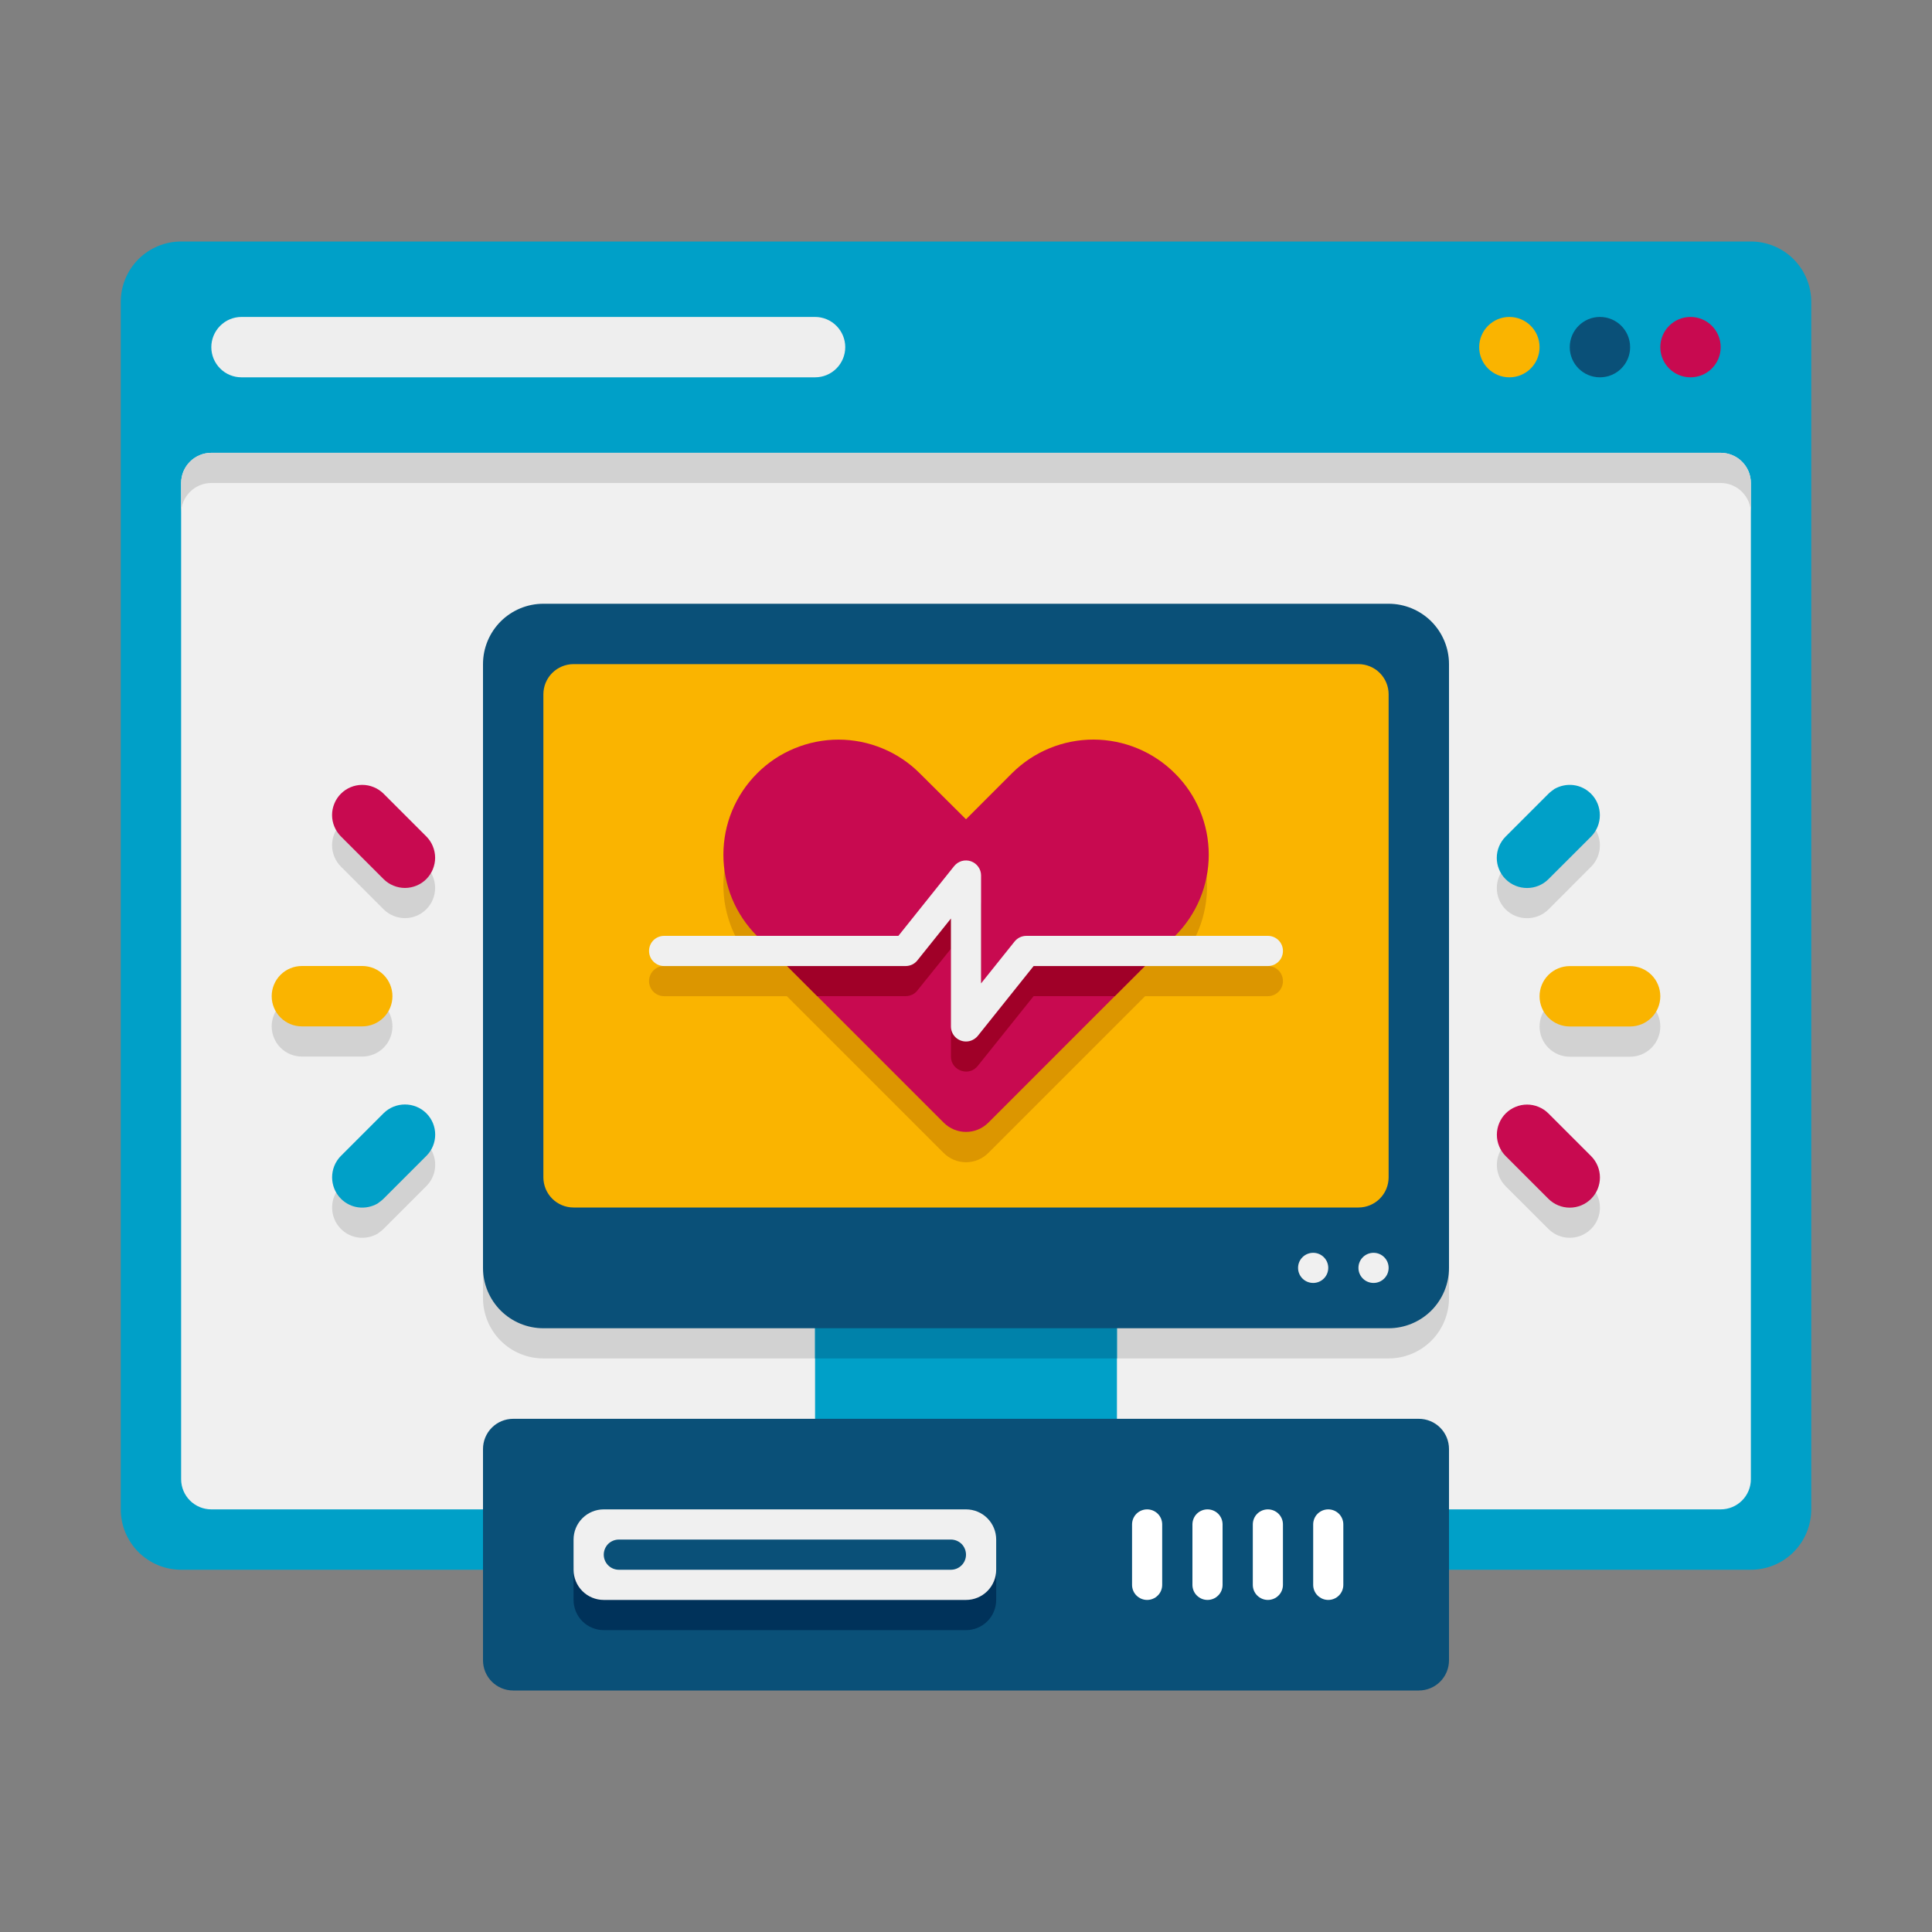
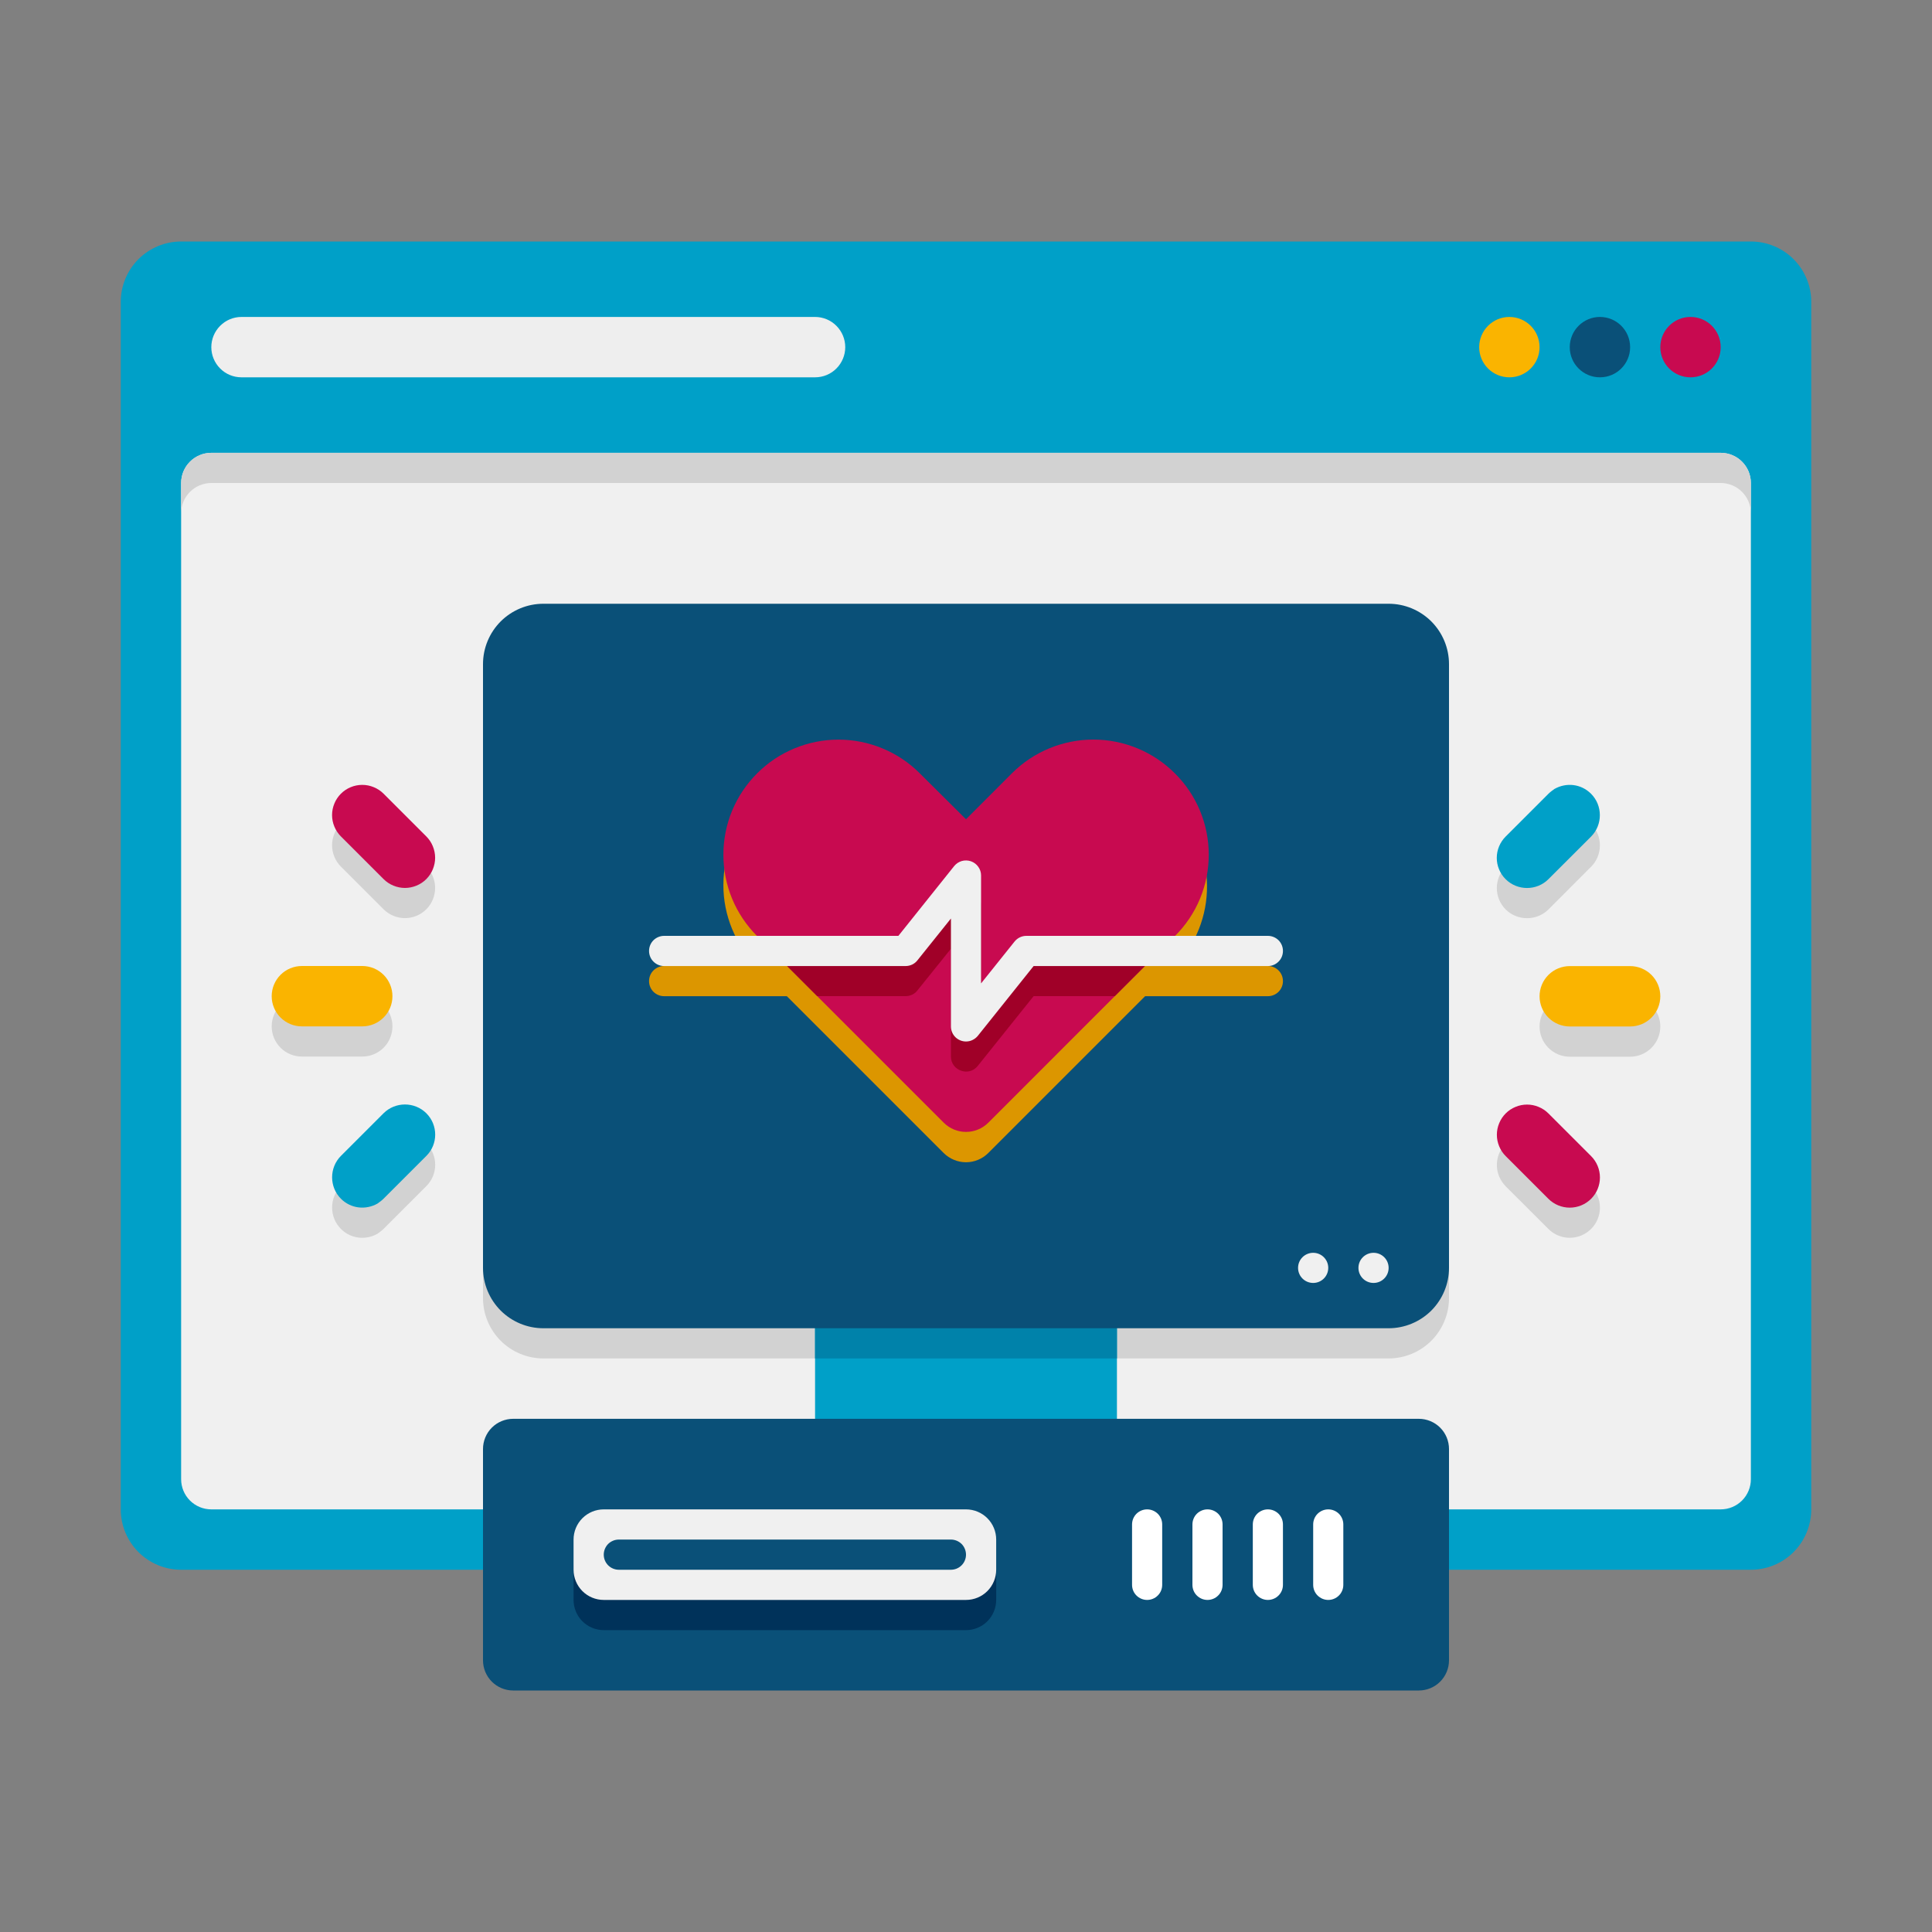
<svg xmlns="http://www.w3.org/2000/svg" width="40" height="40" viewBox="0 0 40 40" fill="none">
  <rect x="0" y="0" width="40" height="40" fill="#808080" stroke="none" />
  <path d="M36.25 32.5H3.75C3.418 32.5 3.101 32.368 2.866 32.134C2.632 31.899 2.5 31.581 2.5 31.25V6.25C2.5 5.918 2.632 5.601 2.866 5.366C3.101 5.132 3.418 5 3.75 5H36.25C36.581 5 36.9 5.132 37.134 5.366C37.368 5.601 37.5 5.918 37.5 6.25V31.25C37.5 31.581 37.368 31.899 37.134 32.134C36.9 32.368 36.581 32.5 36.25 32.5Z" fill="#00A0C8" />
  <path d="M36.25 10V30.625C36.25 30.791 36.184 30.95 36.067 31.067C35.95 31.184 35.791 31.25 35.625 31.25H4.375C4.209 31.25 4.05 31.184 3.933 31.067C3.816 30.95 3.75 30.791 3.75 30.625V10C3.75 9.834 3.816 9.675 3.933 9.558C4.05 9.441 4.209 9.375 4.375 9.375H35.625C35.791 9.375 35.95 9.441 36.067 9.558C36.184 9.675 36.25 9.834 36.25 10Z" fill="#F0F0F0" />
  <path d="M36.25 10V10.625C36.25 10.281 35.969 10 35.625 10H4.375C4.031 10 3.75 10.281 3.75 10.625V10C3.75 9.656 4.031 9.375 4.375 9.375H35.625C35.969 9.375 36.25 9.656 36.25 10ZM33.75 21.878H32.5C32.334 21.878 32.175 21.812 32.058 21.694C31.941 21.577 31.875 21.418 31.875 21.253C31.875 21.087 31.941 20.928 32.058 20.811C32.175 20.693 32.334 20.628 32.5 20.628H33.75C33.916 20.628 34.075 20.693 34.192 20.811C34.309 20.928 34.375 21.087 34.375 21.253C34.375 21.418 34.309 21.577 34.192 21.694C34.075 21.812 33.916 21.878 33.75 21.878ZM32.058 25.444L31.174 24.561C31.057 24.443 30.991 24.285 30.991 24.119C30.991 23.953 31.057 23.794 31.174 23.677C31.292 23.56 31.451 23.494 31.616 23.494C31.782 23.494 31.941 23.56 32.058 23.677L32.942 24.561C33 24.619 33.046 24.688 33.077 24.763C33.109 24.839 33.125 24.92 33.125 25.003C33.125 25.085 33.109 25.166 33.077 25.242C33.046 25.317 33 25.386 32.942 25.444C32.884 25.502 32.815 25.548 32.739 25.58C32.663 25.611 32.582 25.627 32.5 25.627C32.418 25.627 32.337 25.611 32.261 25.58C32.185 25.548 32.116 25.502 32.058 25.444ZM31.172 18.828C31.115 18.77 31.069 18.701 31.037 18.625C31.006 18.55 30.99 18.469 30.99 18.387C30.99 18.305 31.006 18.224 31.037 18.148C31.069 18.073 31.115 18.004 31.172 17.946L31.616 17.503L32.06 17.059C32.097 17.021 32.141 16.99 32.185 16.959C32.429 16.821 32.735 16.852 32.941 17.059C33.185 17.302 33.185 17.703 32.941 17.946L32.06 18.828C31.816 19.071 31.416 19.071 31.172 18.828ZM6.25 20.625H7.5C7.666 20.625 7.825 20.691 7.942 20.808C8.059 20.925 8.125 21.084 8.125 21.25C8.125 21.416 8.059 21.575 7.942 21.692C7.825 21.809 7.666 21.875 7.5 21.875H6.25C6.084 21.875 5.925 21.809 5.808 21.692C5.691 21.575 5.625 21.416 5.625 21.25C5.625 21.084 5.691 20.925 5.808 20.808C5.925 20.691 6.084 20.625 6.25 20.625ZM7.942 17.058L8.826 17.942C8.884 18 8.93 18.069 8.961 18.145C8.992 18.22 9.009 18.302 9.009 18.384C9.009 18.466 8.992 18.547 8.961 18.623C8.93 18.699 8.884 18.768 8.826 18.826C8.768 18.884 8.699 18.93 8.623 18.961C8.547 18.992 8.466 19.009 8.384 19.009C8.302 19.009 8.22 18.992 8.145 18.961C8.069 18.93 8 18.884 7.942 18.826L7.058 17.942C7 17.884 6.954 17.815 6.923 17.739C6.891 17.663 6.875 17.582 6.875 17.5C6.875 17.418 6.891 17.337 6.923 17.261C6.954 17.185 7 17.116 7.058 17.058C7.175 16.941 7.334 16.875 7.5 16.875C7.582 16.875 7.663 16.891 7.739 16.923C7.815 16.954 7.884 17 7.942 17.058ZM8.828 23.675C9.071 23.919 9.071 24.312 8.828 24.556L8.384 25L7.94 25.444C7.902 25.481 7.859 25.512 7.815 25.544C7.571 25.681 7.265 25.65 7.059 25.444C6.815 25.2 6.815 24.8 7.059 24.556L7.94 23.675C8.184 23.431 8.584 23.431 8.828 23.675ZM28.75 28.125H11.25C10.918 28.125 10.601 27.993 10.366 27.759C10.132 27.524 10 27.206 10 26.875V14.375C10 14.043 10.132 13.726 10.366 13.491C10.601 13.257 10.918 13.125 11.25 13.125H28.75C29.081 13.125 29.399 13.257 29.634 13.491C29.868 13.726 30 14.043 30 14.375V26.875C30 27.206 29.868 27.524 29.634 27.759C29.399 27.993 29.081 28.125 28.75 28.125Z" fill="#D2D2D2" />
  <path d="M16.875 26.875H23.125V30.625H16.875V26.875Z" fill="#00A0C8" />
  <path d="M16.875 26.875H23.125V28.125H16.875V26.875Z" fill="#0082AA" />
  <path d="M33.75 21.252H32.5C32.334 21.252 32.175 21.186 32.058 21.069C31.941 20.952 31.875 20.793 31.875 20.627C31.875 20.461 31.941 20.302 32.058 20.185C32.175 20.068 32.334 20.002 32.5 20.002H33.75C33.916 20.002 34.075 20.068 34.192 20.185C34.309 20.302 34.375 20.461 34.375 20.627C34.375 20.793 34.309 20.952 34.192 21.069C34.075 21.186 33.916 21.252 33.75 21.252Z" fill="#FAB400" />
  <path d="M32.058 24.82L31.174 23.936C31.116 23.878 31.07 23.809 31.039 23.733C31.007 23.657 30.991 23.576 30.991 23.494C30.991 23.412 31.007 23.331 31.039 23.255C31.07 23.179 31.116 23.11 31.174 23.052C31.232 22.994 31.301 22.948 31.377 22.917C31.453 22.885 31.534 22.869 31.616 22.869C31.698 22.869 31.779 22.885 31.855 22.917C31.931 22.948 32 22.994 32.058 23.052L32.942 23.936C33.059 24.053 33.125 24.212 33.125 24.378C33.125 24.544 33.059 24.703 32.942 24.82C32.825 24.937 32.666 25.003 32.5 25.003C32.334 25.003 32.175 24.937 32.058 24.82Z" fill="#C80A50" />
  <path d="M31.172 18.202C31.114 18.145 31.068 18.076 31.037 18C31.005 17.925 30.989 17.844 30.989 17.762C30.989 17.68 31.005 17.599 31.037 17.523C31.068 17.448 31.114 17.379 31.172 17.321L31.616 16.877L32.059 16.434C32.097 16.396 32.141 16.365 32.184 16.334C32.428 16.196 32.734 16.227 32.941 16.434C33.184 16.677 33.184 17.077 32.941 17.321L32.059 18.202C31.816 18.446 31.416 18.446 31.172 18.202Z" fill="#00A0C8" />
  <path d="M6.25 20H7.5C7.666 20 7.825 20.066 7.942 20.183C8.059 20.3 8.125 20.459 8.125 20.625C8.125 20.791 8.059 20.95 7.942 21.067C7.825 21.184 7.666 21.25 7.5 21.25H6.25C6.084 21.25 5.925 21.184 5.808 21.067C5.691 20.95 5.625 20.791 5.625 20.625C5.625 20.459 5.691 20.3 5.808 20.183C5.925 20.066 6.084 20 6.25 20Z" fill="#FAB400" />
  <path d="M7.942 16.433L8.826 17.317C8.884 17.375 8.93 17.444 8.961 17.52C8.992 17.595 9.009 17.677 9.009 17.759C9.009 17.841 8.992 17.922 8.961 17.998C8.93 18.074 8.884 18.142 8.826 18.201C8.768 18.259 8.699 18.305 8.623 18.336C8.547 18.367 8.466 18.384 8.384 18.384C8.302 18.384 8.22 18.367 8.145 18.336C8.069 18.305 8 18.259 7.942 18.201L7.058 17.317C7 17.259 6.954 17.19 6.923 17.114C6.891 17.038 6.875 16.957 6.875 16.875C6.875 16.793 6.891 16.712 6.923 16.636C6.954 16.56 7 16.491 7.058 16.433C7.175 16.316 7.334 16.25 7.5 16.25C7.582 16.25 7.663 16.266 7.739 16.298C7.815 16.329 7.884 16.375 7.942 16.433Z" fill="#C80A50" />
  <path d="M8.828 23.05C9.071 23.294 9.071 23.688 8.828 23.931L8.384 24.375L7.94 24.819C7.903 24.856 7.859 24.887 7.815 24.919C7.571 25.056 7.265 25.025 7.059 24.819C6.815 24.575 6.815 24.175 7.059 23.931L7.94 23.05C8.184 22.806 8.584 22.806 8.828 23.05Z" fill="#00A0C8" />
  <path d="M16.875 6.562H5C4.834 6.562 4.675 6.628 4.558 6.746C4.441 6.863 4.375 7.022 4.375 7.188C4.375 7.353 4.441 7.512 4.558 7.629C4.675 7.747 4.834 7.812 5 7.812H16.875C17.041 7.812 17.2 7.747 17.317 7.629C17.434 7.512 17.5 7.353 17.5 7.188C17.5 7.022 17.434 6.863 17.317 6.746C17.2 6.628 17.041 6.562 16.875 6.562Z" fill="#EEEEEE" />
  <path d="M35 7.812C35.345 7.812 35.625 7.533 35.625 7.188C35.625 6.842 35.345 6.562 35 6.562C34.655 6.562 34.375 6.842 34.375 7.188C34.375 7.533 34.655 7.812 35 7.812Z" fill="#C80A50" />
  <path d="M33.125 7.812C33.47 7.812 33.75 7.533 33.75 7.188C33.75 6.842 33.47 6.562 33.125 6.562C32.78 6.562 32.5 6.842 32.5 7.188C32.5 7.533 32.78 7.812 33.125 7.812Z" fill="#0A5078" />
  <path d="M31.25 7.812C31.595 7.812 31.875 7.533 31.875 7.188C31.875 6.842 31.595 6.562 31.25 6.562C30.905 6.562 30.625 6.842 30.625 7.188C30.625 7.533 30.905 7.812 31.25 7.812Z" fill="#FAB400" />
  <path d="M28.75 27.5H11.25C10.918 27.5 10.601 27.368 10.366 27.134C10.132 26.899 10 26.581 10 26.25V13.75C10 13.418 10.132 13.101 10.366 12.866C10.601 12.632 10.918 12.5 11.25 12.5H28.75C29.081 12.5 29.399 12.632 29.634 12.866C29.868 13.101 30 13.418 30 13.75V26.25C30 26.581 29.868 26.899 29.634 27.134C29.399 27.368 29.081 27.5 28.75 27.5Z" fill="#0A5078" />
-   <path d="M11.25 24.375V14.375C11.25 14.209 11.316 14.05 11.433 13.933C11.55 13.816 11.709 13.75 11.875 13.75H28.125C28.291 13.75 28.45 13.816 28.567 13.933C28.684 14.05 28.75 14.209 28.75 14.375V24.375C28.75 24.541 28.684 24.7 28.567 24.817C28.45 24.934 28.291 25 28.125 25H11.875C11.709 25 11.55 24.934 11.433 24.817C11.316 24.7 11.25 24.541 11.25 24.375Z" fill="#FAB400" />
  <path d="M20.625 21.875C20.567 21.875 20.51 21.859 20.461 21.828C20.412 21.798 20.372 21.754 20.346 21.703L19.375 19.761L19.029 20.452C19.003 20.504 18.964 20.548 18.914 20.578C18.865 20.609 18.808 20.625 18.75 20.625H13.75C13.667 20.625 13.588 20.592 13.529 20.534C13.47 20.475 13.438 20.395 13.438 20.313C13.438 20.23 13.47 20.15 13.529 20.092C13.588 20.033 13.667 20 13.75 20H18.557L19.095 18.923C19.201 18.711 19.548 18.711 19.654 18.923L20.625 20.864L20.971 20.173C20.997 20.121 21.036 20.078 21.086 20.047C21.135 20.016 21.192 20 21.25 20H26.25C26.333 20 26.412 20.033 26.471 20.092C26.53 20.15 26.562 20.23 26.562 20.313C26.562 20.395 26.53 20.475 26.471 20.534C26.412 20.592 26.333 20.625 26.25 20.625H21.443L20.905 21.703C20.879 21.754 20.839 21.798 20.789 21.828C20.74 21.859 20.683 21.875 20.625 21.875Z" fill="#DC9600" />
  <path d="M24.326 20.007L20.462 23.871C20.402 23.932 20.329 23.98 20.25 24.013C20.171 24.046 20.086 24.063 20 24.063C19.914 24.063 19.829 24.046 19.75 24.013C19.67 23.98 19.598 23.932 19.537 23.871L15.675 20.009C15.453 19.787 15.278 19.524 15.158 19.235C15.038 18.945 14.976 18.635 14.977 18.322C14.977 18.008 15.039 17.698 15.159 17.409C15.279 17.119 15.455 16.857 15.677 16.635L15.678 16.634C16.125 16.188 16.731 15.937 17.363 15.938C17.995 15.938 18.601 16.189 19.047 16.636L20 17.588L20.957 16.634C21.408 16.202 22.009 15.965 22.633 15.972C23.256 15.979 23.852 16.23 24.293 16.672C24.734 17.113 24.984 17.709 24.99 18.333C24.996 18.956 24.758 19.557 24.326 20.007Z" fill="#DC9600" />
  <path d="M24.325 19.38L20.463 23.243C20.206 23.499 19.794 23.499 19.538 23.243L15.675 19.38C15.454 19.159 15.278 18.897 15.158 18.608C15.038 18.319 14.977 18.009 14.977 17.696C14.977 17.383 15.038 17.073 15.158 16.784C15.278 16.495 15.454 16.233 15.675 16.012C15.896 15.79 16.159 15.614 16.448 15.495C16.737 15.375 17.047 15.313 17.36 15.313C17.672 15.313 17.982 15.375 18.271 15.495C18.56 15.614 18.823 15.79 19.044 16.012L20 16.962L20.956 16.005C21.404 15.56 22.011 15.311 22.642 15.312C23.273 15.314 23.879 15.565 24.325 16.012C24.547 16.232 24.724 16.495 24.844 16.784C24.964 17.073 25.026 17.383 25.026 17.696C25.026 18.009 24.964 18.319 24.844 18.608C24.724 18.897 24.547 19.16 24.325 19.38Z" fill="#C80A50" />
  <path d="M23.706 19.999L23.081 20.624H21.4L20.244 22.068C20.063 22.299 19.688 22.168 19.688 21.874V19.643L18.994 20.506C18.938 20.581 18.844 20.624 18.75 20.624H16.919L16.294 19.999H18.6L19.756 18.556C19.938 18.324 20.313 18.456 20.313 18.749V20.981L21.006 20.118C21.063 20.043 21.156 19.999 21.25 19.999H23.706Z" fill="#A00028" />
  <path d="M20 21.563C19.917 21.563 19.838 21.53 19.779 21.472C19.72 21.413 19.688 21.334 19.688 21.251V19.017L18.994 19.883C18.965 19.92 18.928 19.95 18.886 19.97C18.843 19.99 18.797 20.001 18.75 20.001H13.75C13.667 20.001 13.588 19.968 13.529 19.909C13.47 19.851 13.438 19.771 13.438 19.688C13.438 19.605 13.47 19.526 13.529 19.467C13.588 19.409 13.667 19.376 13.75 19.376H18.6L19.756 17.93C19.797 17.88 19.852 17.844 19.914 17.826C19.976 17.809 20.042 17.811 20.103 17.832C20.164 17.854 20.217 17.893 20.254 17.946C20.292 17.998 20.312 18.061 20.312 18.126V20.36L21.006 19.493C21.035 19.457 21.072 19.427 21.114 19.407C21.157 19.386 21.203 19.376 21.25 19.376H26.25C26.333 19.376 26.412 19.409 26.471 19.467C26.53 19.526 26.562 19.605 26.562 19.688C26.562 19.771 26.53 19.851 26.471 19.909C26.412 19.968 26.333 20.001 26.25 20.001H21.4L20.244 21.447C20.214 21.483 20.177 21.512 20.135 21.532C20.093 21.553 20.047 21.563 20 21.563Z" fill="#F0F0F0" />
  <path d="M29.375 35H10.625C10.459 35 10.3 34.934 10.183 34.817C10.066 34.7 10 34.541 10 34.375V30C10 29.834 10.066 29.675 10.183 29.558C10.3 29.441 10.459 29.375 10.625 29.375H29.375C29.541 29.375 29.7 29.441 29.817 29.558C29.934 29.675 30 29.834 30 30V34.375C30 34.541 29.934 34.7 29.817 34.817C29.7 34.934 29.541 35 29.375 35Z" fill="#0A5078" />
  <path d="M20 33.75H12.5C12.334 33.75 12.175 33.684 12.058 33.567C11.941 33.45 11.875 33.291 11.875 33.125V32.5C11.875 32.334 11.941 32.175 12.058 32.058C12.175 31.941 12.334 31.875 12.5 31.875H20C20.166 31.875 20.325 31.941 20.442 32.058C20.559 32.175 20.625 32.334 20.625 32.5V33.125C20.625 33.291 20.559 33.45 20.442 33.567C20.325 33.684 20.166 33.75 20 33.75Z" fill="#00325A" />
  <path d="M28.438 26.562C28.61 26.562 28.75 26.423 28.75 26.25C28.75 26.077 28.61 25.938 28.438 25.938C28.265 25.938 28.125 26.077 28.125 26.25C28.125 26.423 28.265 26.562 28.438 26.562Z" fill="#F0F0F0" />
  <path d="M27.188 26.562C27.36 26.562 27.5 26.423 27.5 26.25C27.5 26.077 27.36 25.938 27.188 25.938C27.015 25.938 26.875 26.077 26.875 26.25C26.875 26.423 27.015 26.562 27.188 26.562Z" fill="#F0F0F0" />
  <path d="M23.75 33.125C23.667 33.125 23.588 33.092 23.529 33.033C23.47 32.975 23.438 32.895 23.438 32.812V31.562C23.438 31.48 23.47 31.4 23.529 31.341C23.588 31.283 23.667 31.25 23.75 31.25C23.833 31.25 23.912 31.283 23.971 31.341C24.03 31.4 24.062 31.48 24.062 31.562V32.812C24.062 32.895 24.03 32.975 23.971 33.033C23.912 33.092 23.833 33.125 23.75 33.125ZM25 33.125C24.917 33.125 24.838 33.092 24.779 33.033C24.72 32.975 24.688 32.895 24.688 32.812V31.562C24.688 31.48 24.72 31.4 24.779 31.341C24.838 31.283 24.917 31.25 25 31.25C25.083 31.25 25.162 31.283 25.221 31.341C25.28 31.4 25.312 31.48 25.312 31.562V32.812C25.312 32.895 25.28 32.975 25.221 33.033C25.162 33.092 25.083 33.125 25 33.125ZM26.25 33.125C26.167 33.125 26.088 33.092 26.029 33.033C25.97 32.975 25.938 32.895 25.938 32.812V31.562C25.938 31.48 25.97 31.4 26.029 31.341C26.088 31.283 26.167 31.25 26.25 31.25C26.333 31.25 26.412 31.283 26.471 31.341C26.53 31.4 26.562 31.48 26.562 31.562V32.812C26.562 32.895 26.53 32.975 26.471 33.033C26.412 33.092 26.333 33.125 26.25 33.125ZM27.5 33.125C27.417 33.125 27.338 33.092 27.279 33.033C27.22 32.975 27.188 32.895 27.188 32.812V31.562C27.188 31.48 27.22 31.4 27.279 31.341C27.338 31.283 27.417 31.25 27.5 31.25C27.583 31.25 27.662 31.283 27.721 31.341C27.78 31.4 27.812 31.48 27.812 31.562V32.812C27.812 32.895 27.78 32.975 27.721 33.033C27.662 33.092 27.583 33.125 27.5 33.125Z" fill="white" />
  <path d="M20 33.125H12.5C12.334 33.125 12.175 33.059 12.058 32.942C11.941 32.825 11.875 32.666 11.875 32.5V31.875C11.875 31.709 11.941 31.55 12.058 31.433C12.175 31.316 12.334 31.25 12.5 31.25H20C20.166 31.25 20.325 31.316 20.442 31.433C20.559 31.55 20.625 31.709 20.625 31.875V32.5C20.625 32.666 20.559 32.825 20.442 32.942C20.325 33.059 20.166 33.125 20 33.125Z" fill="#F0F0F0" />
  <path d="M19.688 32.5H12.812C12.73 32.5 12.65 32.467 12.591 32.408C12.533 32.35 12.5 32.27 12.5 32.188C12.5 32.105 12.533 32.025 12.591 31.966C12.65 31.908 12.73 31.875 12.812 31.875H19.688C19.77 31.875 19.85 31.908 19.909 31.966C19.967 32.025 20 32.105 20 32.188C20 32.27 19.967 32.35 19.909 32.408C19.85 32.467 19.77 32.5 19.688 32.5Z" fill="#0A5078" />
</svg>